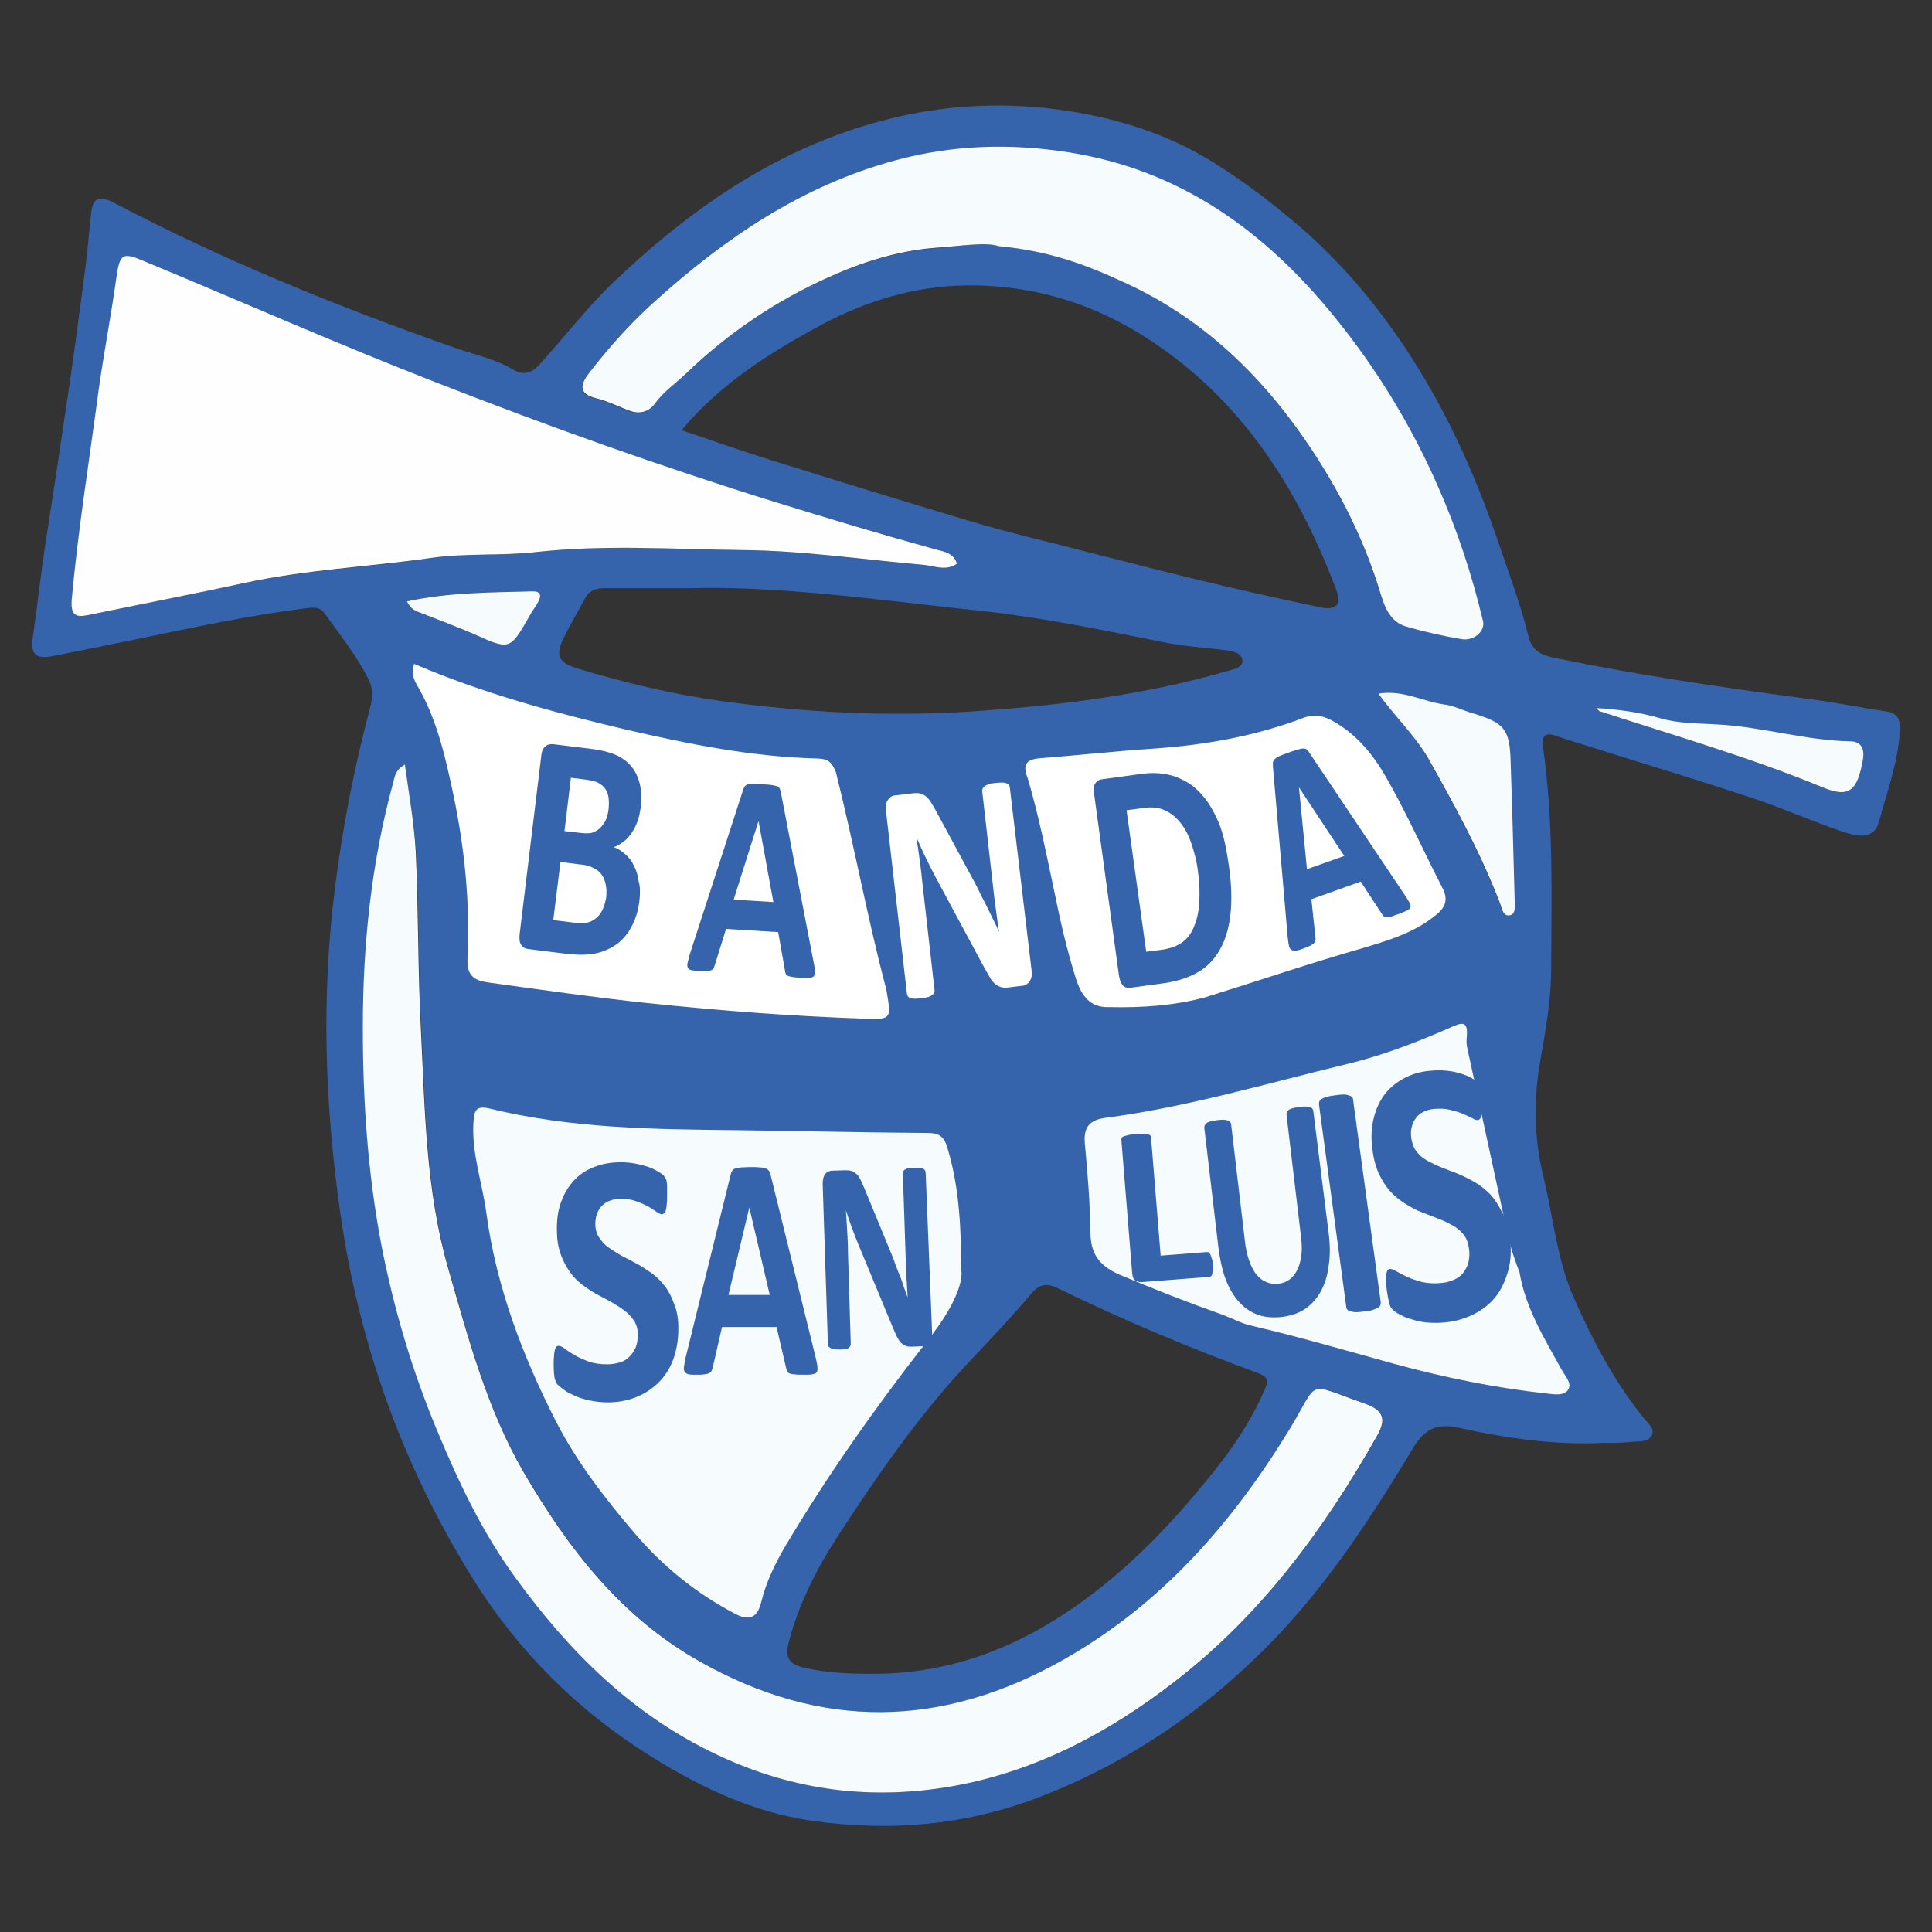
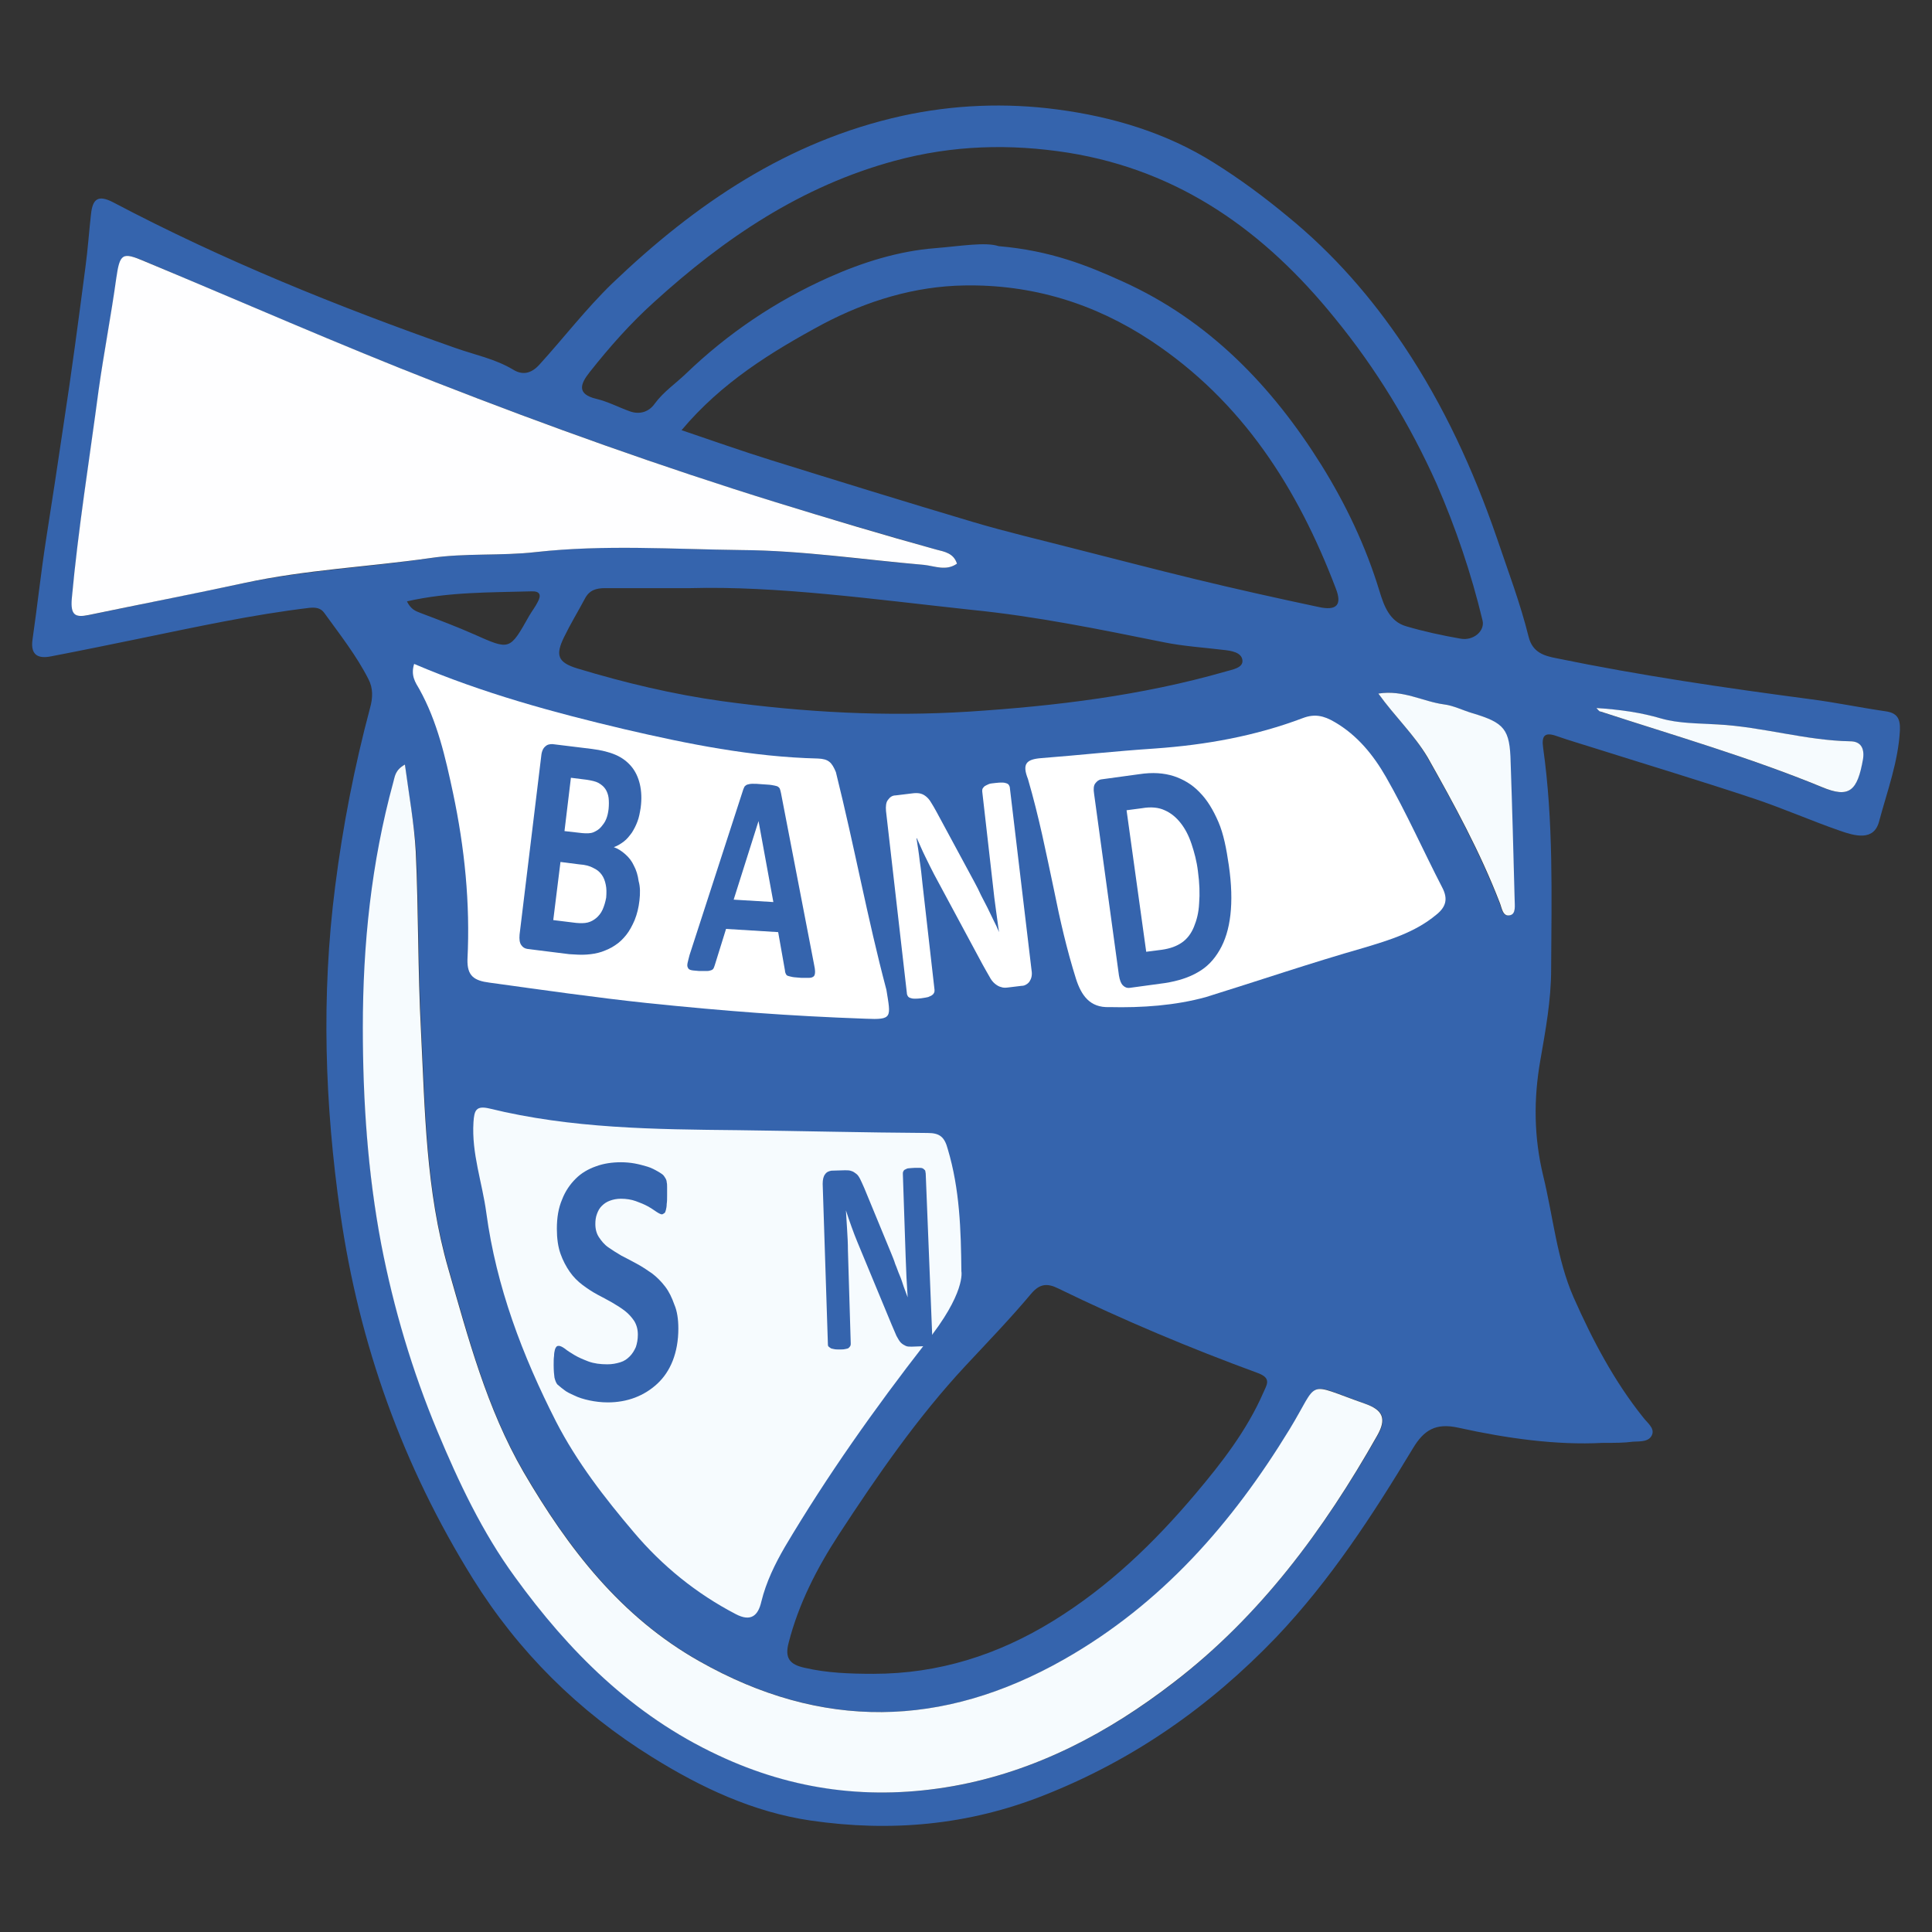
<svg xmlns="http://www.w3.org/2000/svg" version="1.1" id="Capa_1" x="0px" y="0px" viewBox="0 0 481.9 481.9" style="enable-background:new 0 0 481.9 481.9;" xml:space="preserve">
  <rect x="0" y="0" width="481.9" height="481.9" fill="#333333" stroke="none" />
  <style type="text/css">
	.st0{fill:#3564AD;}
	.st1{fill:#FEFEFF;}
	.st2{fill:#F6FBFE;}
	.st3{fill:#FFFFFF;}
</style>
  <g id="Capa_1_00000042729401656239266450000010131291319831745953_">
    <g>
      <path class="st0" d="M399.7,359.9c-11.5,0.6-23.8-1.1-36-3.8c-5.5-1.2-8.5,0.5-11.3,5.2c-10,16.6-20.6,32.9-34.1,47.1    c-16.6,17.3-35.6,30.6-57.9,39.4c-18.9,7.5-38.3,9.2-58.2,6.3c-14.3-2.1-27.3-8.2-39.5-15.8c-18.4-11.4-33.4-26.3-44.8-44.6    c-17.4-28-28.3-58.3-33-91c-3.9-27.2-4.8-54.3-1.3-81.6c1.9-15,4.8-29.9,8.7-44.5c0.7-2.5,0.8-4.9-0.4-7.2    c-3-5.9-7.1-11.1-11-16.5c-0.9-1.3-2.2-1.4-3.6-1.3c-14.3,1.7-28.5,4.8-42.6,7.7c-7.3,1.5-14.6,3-21.9,4.4    c-3.4,0.7-5.2-0.4-4.7-4.1c1.2-8.3,2.1-16.7,3.4-25.1c1.5-9.6,3-19.3,4.4-28.9c2-13,3.7-25.9,5.4-38.9c0.6-4.4,0.9-8.9,1.4-13.3    c0.4-3.6,1.6-5,5.6-2.9c27.3,14.4,56,26,85.3,36.3c4.8,1.7,9.9,2.7,14.4,5.4c2.1,1.3,4.3,1.2,6.5-1.2c6.1-6.7,11.6-13.9,18.2-20.3    c20.8-19.9,43.8-35.5,72.3-41.8c12.8-2.8,25.9-3.3,38.7-1.6c13.7,1.8,27.2,5.8,39.1,13.3c6.4,4,12.5,8.5,18.4,13.4    c11.4,9.3,20.9,20.2,29,32.3c9.9,14.8,17.3,30.9,23.1,47.7c2.8,8.3,5.9,16.4,8,24.9c1,3.9,3.9,4.7,7,5.3    c20.9,4.3,42.1,7.4,63.3,10.2c6.2,0.8,12.4,2.1,18.6,3c3,0.4,3.8,1.8,3.7,4.7c-0.4,7.9-3.2,15.3-5.2,22.8c-1.3,5-6.1,3.6-9.8,2.3    c-7.2-2.5-14.2-5.6-21.4-8c-13.2-4.4-26.5-8.4-39.8-12.6c-3.1-1-6.3-1.9-9.4-3s-3.8,0-3.4,2.9c2.6,18.4,2.1,36.8,2,55.3    c0,7.7-1.4,15.2-2.7,22.7c-1.7,9.7-1.6,19.1,0.7,28.7c2.5,10.2,3.4,20.8,7.6,30.4c4.7,10.6,10.1,20.9,17.4,30    c1,1.3,2.8,2.6,2.2,4.2c-0.7,1.9-3,1.7-4.8,1.8C405.1,359.9,402.9,359.9,399.7,359.9z M238.7,140.6c-0.8-2.6-3.1-3-5.1-3.5    c-13.4-3.8-26.7-7.7-40-11.8c-28.7-8.9-56.8-19-84.8-29.9c-24.4-9.5-48.4-20-72.6-30.2c-5.5-2.3-6.2-2-7.1,4.2    c-1.3,9.3-3.2,18.5-4.4,27.9c-2.3,17.3-5.2,34.6-6.7,52.1c-0.4,4,0.8,4.7,4.2,4c13-2.7,26-5.3,38.9-8c15.3-3.2,30.9-3.9,46.3-6.2    c8.7-1.3,17.6-0.5,26.4-1.5c17.1-2,34.1-0.7,51.2-0.5c15.2,0.1,30.4,2.5,45.6,3.7C233.2,141.2,236,142.5,238.7,140.6z M101,190.7    c-2.5,1.4-2.5,3-2.8,4.4c-5.4,20-7.5,40.5-7.6,61.2c0,18.2,1.1,36.3,4.6,54.1c3.1,16,7.7,31.5,14,46.6    c5.3,12.8,11.3,25.2,19.3,36.3c13.5,18.5,29.3,34.5,50.7,44.5c18.9,8.8,38.5,11.3,58.7,7.7c20.5-3.7,38.7-13.3,55-25.9    c21.5-16.6,37.4-38.1,50.7-61.5c2.4-4.2,1.5-6.4-3.1-8c-15.1-5.4-11.1-6.1-18.8,6.5c-14.3,23.5-32,43.6-56.2,57.3    c-30.3,17.2-60.5,17.7-90.9,0.5c-19.7-11.1-32.8-28.2-43.9-47.2c-9.2-15.8-13.8-33.4-18.8-50.8c-5.6-19.3-5.8-39.4-6.8-59.3    c-0.8-14.9-0.6-29.8-1.3-44.7C103.3,205.3,101.9,198.3,101,190.7z M170,107.3c7.7,2.6,15,5.2,22.4,7.5    c16.7,5.2,33.5,10.4,50.3,15.4c8.4,2.5,17,4.5,25.5,6.7c9.9,2.5,19.8,5.1,29.7,7.5c10.3,2.5,20.6,4.8,31,7c4.5,1,5.9-0.5,4.3-4.6    c-9.5-25-23.3-46.7-46.1-61.8c-14.2-9.4-29.8-14.1-46.6-13.8c-12.3,0.2-24.2,3.8-35.2,9.6C192.3,87.8,179.9,95.5,170,107.3z     M249.1,61.4c12.9,1.1,22.1,4.8,30.9,8.8c21.5,9.7,37.3,26.1,49.6,45.8c6.1,9.8,11.1,20.3,14.5,31.5c1.1,3.6,2.5,7.5,6.6,8.7    c4.4,1.3,9,2.3,13.6,3.1c3.2,0.6,6.1-1.9,5.5-4.5c-2.8-11.7-6.7-23.2-11.5-34.2c-6.6-14.7-15-28.6-25.4-41.3    c-17.4-21.5-38.5-36.7-66.4-41.2c-14.6-2.3-28.9-1.9-43.3,2c-23.3,6.3-42.5,19.3-60,35.2c-5.9,5.3-11.2,11.3-16.1,17.5    c-2.3,2.9-3.4,5.5,1.7,6.7c2.9,0.7,5.5,2.1,8.3,3.1c2.5,0.9,4.8,0.1,6.2-1.9c2.2-3,5.2-5,7.8-7.5c10.5-10.1,22.4-18.1,35.6-24    c8.5-3.8,17.5-6.6,26.6-7.3C239.5,61.4,245.8,60.3,249.1,61.4z M217.9,417.5c16.2,0,31-4.7,44.8-13.2s25.2-19.5,35.5-31.7    c6.5-7.7,12.8-15.8,16.9-25.2c0.8-1.9,2.2-3.6-1.3-4.9c-16.9-6.2-33.6-13.2-49.8-21.1c-2.8-1.4-4.7-1.2-6.8,1.3    c-5.2,6.2-10.9,12.1-16.4,18c-12,12.9-22,27.4-31.6,42.1c-5.4,8.3-10,17.2-12.5,27c-1,3.8,0.3,5.4,4,6.2    C206.3,417.3,212,417.5,217.9,417.5z M172.1,146.7c-8.9,0-15.1,0-21.2,0c-2.2,0-3.9,0.5-5,2.6c-1.7,3.2-3.6,6.3-5.2,9.6    c-2.2,4.5-1.6,6.3,3.2,7.8c11.9,3.6,24,6.5,36.3,8.2c20.4,2.8,40.9,3.9,61.5,2.6c21.6-1.4,43.1-4,64-10c1.7-0.5,4.4-0.9,4.2-2.8    c-0.2-2-2.8-2.4-4.8-2.6c-4.9-0.6-9.9-0.9-14.8-1.9c-15.9-3.2-31.9-6.5-48.1-8.1C218.1,149.5,193.8,146.1,172.1,146.7z M343.8,173    c4.1,5.7,8.9,10.2,12.2,15.9c6.7,11.8,13.1,23.7,18,36.3c0.5,1.2,0.7,3.5,2.5,3.1c1.7-0.4,1.2-2.5,1.2-3.9    c-0.3-11.4-0.6-22.9-1-34.3c-0.3-8.2-1.6-9.8-9.5-12.2c-2.4-0.7-4.7-1.9-7.1-2.2C354.8,175,349.9,172,343.8,173z M398.2,176.6    c0.8,0.7,0.8,0.9,1,0.9c18.5,6,37.1,11.4,55.1,18.8c7,2.9,9,1,10.3-7c0.5-2.7-0.5-4.4-3.2-4.4c-11.2-0.2-21.9-3.6-33-4.2    c-4.7-0.2-9.7-0.1-14.2-1.5C409.1,177.7,404.1,177.1,398.2,176.6z M101.5,150c1,2,2.1,2.4,3.4,2.9c4.5,1.7,9,3.4,13.3,5.3    c9,4,8.9,4.1,13.8-4.6c0.7-1.2,1.5-2.2,2.1-3.4c1-1.8,0.6-2.8-1.6-2.7C122.3,147.8,112,147.6,101.5,150z" />
      <path class="st1" d="M238.7,140.6c-2.7,1.9-5.5,0.6-8.2,0.3c-15.2-1.3-30.4-3.6-45.6-3.7c-17-0.2-34.1-1.4-51.2,0.5    c-8.7,1-17.7,0.2-26.4,1.5c-15.4,2.2-31,2.9-46.3,6.2c-13,2.8-25.9,5.3-38.9,8c-3.4,0.7-4.5,0-4.2-4c1.6-17.5,4.4-34.7,6.7-52.1    c1.3-9.3,3.1-18.5,4.4-27.9c0.9-6.2,1.5-6.6,7.1-4.2c24.3,10.1,48.3,20.7,72.7,30.2c27.9,10.9,56.1,21,84.8,29.9    c13.3,4.1,26.6,8.1,40,11.8C235.6,137.6,237.9,138,238.7,140.6z" />
      <path class="st2" d="M101,190.7c1,7.5,2.3,14.6,2.7,21.7c0.7,14.9,0.5,29.8,1.3,44.7c1,19.9,1.2,39.9,6.8,59.3    c5,17.4,9.6,34.9,18.8,50.8c11.1,19,24.2,36.1,43.9,47.2c30.4,17.2,60.6,16.7,90.9-0.5c24.3-13.8,41.9-33.9,56.2-57.3    c7.7-12.6,3.7-11.8,18.8-6.5c4.6,1.6,5.5,3.8,3.1,8c-13.3,23.5-29.2,45-50.7,61.5c-16.3,12.6-34.4,22.2-55,25.9    c-20.3,3.6-39.8,1.2-58.7-7.7c-21.4-10-37.3-26-50.7-44.5c-8.1-11.1-14-23.6-19.3-36.3c-6.3-15.1-10.9-30.6-14-46.6    c-3.4-17.9-4.6-35.9-4.6-54.1c0-20.7,2.1-41.1,7.6-61.2C98.5,193.7,98.5,192.1,101,190.7z" />
      <path class="st2" d="M230.8,335.1c-12.6,16.2-24.5,33-35,50.7c-2.5,4.3-4.7,8.8-5.9,13.7c-0.8,3.5-2.6,5.1-6.4,3.1    c-9.8-5.1-18.3-12-25.4-20.4c-7.3-8.6-14.2-17.5-19.4-27.6c-8.4-16.5-14.9-33.6-17.4-52.1c-1-7.5-3.7-14.8-3.2-22.6    c0.2-2.9,0.6-4.2,4-3.4c20.4,5,41.1,5.2,61.9,5.4c15.8,0.2,31.6,0.6,47.4,0.7c3,0,4.2,1,5,4c3,10,3.3,20.3,3.4,30.5    C239.8,317.1,241,322.5,230.8,335.1z" />
-       <path class="st2" d="M249.1,61.4c-3.3-1.1-9.6,0-15.7,0.4c-9.2,0.7-18.2,3.5-26.6,7.3c-13.2,5.9-25.1,13.9-35.6,24    c-2.6,2.5-5.6,4.5-7.8,7.5c-1.4,2-3.7,2.8-6.2,1.9c-2.8-1-5.5-2.4-8.3-3.1c-5.1-1.2-4-3.8-1.7-6.7c4.9-6.3,10.2-12.2,16.1-17.5    c17.6-15.9,36.8-28.9,60-35.2c14.4-3.9,28.7-4.3,43.3-2c27.9,4.4,49,19.7,66.4,41.2c10.3,12.7,18.8,26.6,25.4,41.5    c4.9,11,8.7,22.4,11.5,34.2c0.6,2.6-2.3,5.1-5.5,4.5c-4.6-0.8-9.1-1.8-13.6-3.1c-4.2-1.2-5.5-5.1-6.6-8.7    c-3.4-11.2-8.4-21.7-14.5-31.5c-12.3-19.8-28.1-36.1-49.6-45.8C271.2,66.2,262,62.6,249.1,61.4z" />
      <path class="st3" d="M103.3,165.6c17.1,7.3,34.7,12.1,52.5,16.3c15.9,3.7,31.8,6.9,48.2,7.3c2.7,0.1,3.5,1,4.5,3.4    c4.8,19.3,7.8,36.2,12.6,54.3c1.1,6.9,1.6,7.5-5.2,7.2c-19.4-0.7-35-1.9-54.4-3.9c-13.2-1.4-26.3-3.3-39.4-5.1    c-3.9-0.5-5.6-1.7-5.5-5.8c0.7-14-0.7-27.8-3.6-41.5c-1.9-8.9-3.9-17.8-8.4-25.9C103.6,170.2,102.4,168.5,103.3,165.6z" />
-       <path class="st2" d="M376.1,308.1c0.6,3,2.2,7.5,2.9,9.2c1.5,9,6.3,16.7,10.6,24.5c0.9,1.6,2.6,3.3,1.5,4.9    c-1,1.5-3.4,1.1-5.2,0.9c-12.9-1.4-25.6-4-38.1-7.4c-11.6-3.2-23.2-6.6-35.1-9.4c-2.6-0.5-4.3-1.5-7.6-2.8    c-9-3.2-17.2-6.4-26.2-10.2c-4.7-2.2-6.8-5-6.9-10.1c-0.1-7.5-0.7-14.9-1.4-22.4c-0.4-4.2,1.2-6,5.3-6.5    c20.4-2.7,40.2-8.6,60.1-13.4c9.2-2.2,18.1-5.7,26.7-9.5c2.5-1.1,3.3-0.5,3.2,2.1c-0.1,1.2-0.2,2.4,0.1,3.5L376.1,308.1z" />
      <path class="st3" d="M276.7,251.2c-4.9,0.2-7-3-8.3-7c-2.3-7.3-4-14.7-5.5-22.2c-2-9.4-3.7-18.1-6.5-27.7    c-1.5-3.8-0.4-4.9,3.3-5.2c10.2-0.8,18-1.7,28.4-2.4c12.7-0.9,25-3.1,36.9-7.6c2.9-1.1,5.2-0.6,7.9,1c5.7,3.3,9.7,8.3,12.8,13.7    c5.1,8.9,9.3,18.4,14,27.5c1.6,3,0.9,5-1.5,6.9c-5.3,4.4-11.7,6.3-18,8.2c-13.3,3.8-26.2,8.2-39.4,12.3    C293.2,250.8,284.9,251.4,276.7,251.2z" />
      <path class="st2" d="M343.8,173c6.2-1,11.1,2,16.4,2.7c2.4,0.3,4.7,1.5,7.1,2.2c8,2.4,9.3,4,9.5,12.2c0.4,11.4,0.7,22.9,1,34.3    c0,1.4,0.4,3.6-1.2,3.9c-1.8,0.4-2-1.9-2.5-3.1c-4.9-12.7-11.4-24.6-18-36.3C352.7,183.2,347.9,178.7,343.8,173z" />
      <path class="st2" d="M398.2,176.6c5.9,0.4,11,1.1,16.1,2.6c4.5,1.3,9.4,1.2,14.2,1.5c11.1,0.6,21.9,4,33,4.2    c2.6,0,3.6,1.7,3.2,4.4c-1.4,8-3.4,9.9-10.3,7c-18-7.4-36.7-12.8-55.1-18.8C399,177.5,398.9,177.4,398.2,176.6z" />
-       <path class="st2" d="M101.5,150c10.6-2.3,20.8-2.2,31.1-2.5c2.2-0.1,2.6,0.9,1.6,2.7c-0.6,1.2-1.5,2.2-2.1,3.4    c-4.9,8.6-4.9,8.6-13.8,4.6c-4.4-1.9-8.9-3.6-13.3-5.3C103.6,152.4,102.5,152,101.5,150z" />
    </g>
  </g>
  <g id="Capa_2_00000109748300475854389530000011456095844219524022_">
    <g>
      <path class="st0" d="M159.5,224.6c-0.2,1.8-0.6,3.4-1.2,4.9c-0.6,1.4-1.3,2.7-2.1,3.7s-1.7,1.9-2.8,2.6c-1,0.7-2.2,1.2-3.3,1.6    c-1.2,0.4-2.4,0.6-3.8,0.7c-1.3,0.1-2.8,0-4.3-0.1l-10.4-1.3c-0.7-0.1-1.2-0.4-1.6-1c-0.4-0.6-0.5-1.4-0.4-2.6l5.4-44.5    c0.1-1.2,0.5-2,1-2.4c0.5-0.5,1.1-0.6,1.8-0.6l9.8,1.2c2.4,0.3,4.4,0.8,6,1.5s2.9,1.7,3.9,2.9s1.7,2.7,2.1,4.4    c0.4,1.7,0.5,3.7,0.2,5.9c-0.2,1.2-0.4,2.4-0.8,3.4c-0.4,1.1-0.9,2-1.4,2.8c-0.6,0.8-1.2,1.6-2,2.2s-1.6,1.1-2.5,1.4    c1.1,0.4,2,1,2.9,1.8s1.6,1.7,2.1,2.8c0.6,1.1,1,2.4,1.2,3.9C159.7,221.2,159.7,222.8,159.5,224.6z M151.8,201.8    c0.1-1,0.1-2,0-2.8s-0.4-1.6-0.8-2.2c-0.4-0.6-1-1.1-1.7-1.5s-1.7-0.6-2.9-0.8l-4-0.5l-1.6,13.3l4.4,0.5c1.1,0.1,2.1,0.1,2.8-0.2    s1.4-0.7,1.9-1.3s1-1.2,1.3-2C151.5,203.6,151.7,202.7,151.8,201.8z M151.2,223.9c0.1-1.2,0.1-2.3-0.1-3.2c-0.2-1-0.5-1.8-1-2.5    s-1.2-1.3-2.1-1.7c-0.9-0.5-2-0.8-3.5-0.9l-4.7-0.6l-1.8,14.5l5.7,0.7c1.1,0.1,2.1,0.1,2.9-0.1c0.8-0.2,1.5-0.6,2.1-1.1    s1.2-1.2,1.6-2.1S151,225,151.2,223.9z" />
    </g>
    <g>
      <path class="st0" d="M203,240.3c0.2,0.9,0.3,1.6,0.3,2.1s-0.1,0.9-0.3,1.1c-0.2,0.2-0.6,0.4-1.1,0.4s-1.2,0-2.1,0    c-0.9-0.1-1.6-0.1-2.1-0.2c-0.5-0.1-0.9-0.2-1.2-0.3s-0.4-0.3-0.5-0.5s-0.2-0.5-0.2-0.8l-1.7-9.6l-13-0.8l-2.8,9    c-0.1,0.3-0.2,0.6-0.3,0.8s-0.3,0.4-0.6,0.5s-0.6,0.2-1.1,0.2s-1.1,0-1.9,0c-0.8-0.1-1.5-0.1-1.9-0.2c-0.5-0.1-0.8-0.3-0.9-0.6    c-0.2-0.3-0.2-0.7-0.1-1.2c0.1-0.5,0.3-1.2,0.5-2l13.3-41c0.1-0.4,0.3-0.7,0.4-1c0.2-0.2,0.4-0.4,0.7-0.5s0.8-0.2,1.3-0.2    c0.6,0,1.3,0,2.2,0.1c1.1,0.1,1.9,0.1,2.5,0.2c0.6,0.1,1.1,0.2,1.4,0.3s0.6,0.4,0.7,0.6c0.1,0.3,0.2,0.6,0.3,1.1L203,240.3z     M189.2,204.8L189.2,204.8l-6.2,19.6l9.9,0.6L189.2,204.8z" />
    </g>
    <g>
-       <path class="st0" d="M350.5,223.4c0.5,0.7,0.8,1.3,1.1,1.8c0.2,0.5,0.3,0.8,0.2,1.1s-0.4,0.6-0.8,0.8c-0.5,0.2-1.1,0.5-1.9,0.8    c-0.9,0.3-1.5,0.5-2,0.7c-0.5,0.1-0.9,0.2-1.2,0.2c-0.3,0-0.5-0.1-0.7-0.2c-0.2-0.1-0.3-0.4-0.5-0.6l-5.3-8.1l-12.3,4.4l1,9.4    c0,0.3,0.1,0.6,0,0.9s-0.2,0.5-0.4,0.7c-0.2,0.2-0.5,0.4-0.9,0.6c-0.4,0.2-1,0.4-1.7,0.7c-0.8,0.3-1.4,0.5-1.9,0.5    c-0.5,0.1-0.8,0-1.1-0.2c-0.3-0.2-0.5-0.5-0.6-1s-0.2-1.2-0.3-2l-3.7-42.7c0-0.4,0-0.8,0-1.1c0.1-0.3,0.2-0.5,0.5-0.8    c0.3-0.2,0.6-0.5,1.1-0.7s1.2-0.5,2.1-0.8c1-0.4,1.8-0.6,2.4-0.8s1.1-0.3,1.5-0.3s0.7,0.1,0.9,0.3c0.2,0.2,0.5,0.5,0.7,0.9    L350.5,223.4z M324,196.4L324,196.4l2,20.4l9.3-3.3L324,196.4z" />
-     </g>
+       </g>
    <g>
      <path class="st3" d="M257.3,242c0.1,0.6,0.1,1.1,0,1.6s-0.3,0.9-0.5,1.2c-0.2,0.3-0.5,0.6-0.9,0.8c-0.3,0.2-0.7,0.3-1.1,0.3    l-3.3,0.4c-0.7,0.1-1.3,0.1-1.8-0.1c-0.5-0.1-1-0.4-1.5-0.8s-1-1-1.4-1.8c-0.5-0.8-1-1.8-1.7-3L233,218.1    c-0.7-1.3-1.4-2.8-2.2-4.4c-0.8-1.6-1.4-3.1-2.1-4.6h-0.1c0.3,1.9,0.6,3.7,0.8,5.6c0.3,1.9,0.5,3.8,0.7,5.8l3,26.4    c0,0.3,0,0.5-0.1,0.7s-0.2,0.4-0.5,0.6c-0.2,0.2-0.6,0.3-1,0.5c-0.4,0.1-1,0.2-1.7,0.3s-1.2,0.1-1.7,0.1s-0.8-0.1-1.1-0.2    c-0.3-0.1-0.5-0.3-0.6-0.5s-0.2-0.4-0.2-0.7l-5.2-45.4c-0.1-1.2,0-2.2,0.5-2.8c0.5-0.7,1.1-1.1,1.9-1.1l4.1-0.5    c0.7-0.1,1.4-0.1,1.9,0s1,0.3,1.5,0.7c0.4,0.3,0.9,0.8,1.3,1.5c0.4,0.6,0.9,1.5,1.4,2.4l9.5,17.6c0.6,1.1,1.1,2.1,1.6,3.2    c0.5,1,1.1,2.1,1.6,3.1s1,2.1,1.5,3.1s1,2,1.4,3l0,0c-0.3-1.8-0.5-3.7-0.8-5.7s-0.5-3.9-0.7-5.7l-2.7-23.7c0-0.3,0-0.5,0.1-0.7    s0.3-0.4,0.5-0.6c0.3-0.2,0.6-0.3,1-0.5s1-0.2,1.7-0.3s1.2-0.1,1.7-0.1s0.8,0.1,1.1,0.2c0.3,0.1,0.5,0.3,0.6,0.5s0.2,0.4,0.2,0.7    L257.3,242z" />
    </g>
    <g>
      <path class="st0" d="M306.5,215.8c0.7,4.8,0.8,8.9,0.4,12.4s-1.3,6.4-2.7,8.8c-1.4,2.4-3.1,4.2-5.4,5.5c-2.2,1.3-5,2.2-8.2,2.7    l-8.8,1.2c-0.6,0.1-1.2-0.1-1.7-0.6s-0.8-1.3-1-2.5l-6.2-45.3c-0.2-1.2-0.1-2.1,0.3-2.6s0.8-0.9,1.5-1l9.5-1.3    c3.3-0.5,6.1-0.3,8.6,0.5c2.4,0.8,4.6,2.1,6.4,4c1.9,1.9,3.4,4.4,4.7,7.4S305.9,211.7,306.5,215.8z M298.8,217.3    c-0.3-2.5-0.9-4.7-1.6-6.8s-1.6-3.8-2.7-5.2s-2.4-2.5-4-3.2c-1.5-0.7-3.4-0.9-5.7-0.5l-3.8,0.5l4.9,35.3l3.9-0.5    c2.1-0.3,3.7-0.9,5-1.8c1.3-0.9,2.3-2.2,3-3.9s1.2-3.6,1.3-5.9C299.3,222.9,299.2,220.3,298.8,217.3z" />
    </g>
    <g>
-       <path class="st0" d="M203.5,338.8c0.2,1,0.4,1.7,0.4,2.3s0,1-0.2,1.2c-0.2,0.3-0.6,0.4-1.1,0.5s-1.2,0.1-2.2,0.1s-1.7,0-2.2-0.1    c-0.5,0-0.9-0.1-1.2-0.2s-0.5-0.3-0.6-0.5s-0.2-0.5-0.3-0.8l-2.4-10.3h-13.6l-2.3,10c-0.1,0.4-0.2,0.7-0.3,0.9    c-0.1,0.3-0.3,0.4-0.6,0.6s-0.7,0.2-1.2,0.3s-1.1,0.1-1.9,0.1c-0.9,0-1.5,0-2-0.1s-0.8-0.3-1-0.6c-0.2-0.3-0.3-0.7-0.2-1.3    s0.2-1.3,0.4-2.2l11.2-45.5c0.1-0.4,0.2-0.8,0.4-1.1c0.1-0.3,0.4-0.5,0.7-0.6s0.8-0.2,1.4-0.3c0.6,0,1.3-0.1,2.3-0.1    c1.1,0,2,0,2.6,0.1c0.7,0,1.2,0.1,1.5,0.3c0.4,0.1,0.6,0.4,0.8,0.7s0.3,0.7,0.4,1.2L203.5,338.8z M186.9,301.2L186.9,301.2    l-5.2,21.8H192L186.9,301.2z" />
-     </g>
+       </g>
    <g>
      <path class="st0" d="M232.5,332.6c0,0.5,0,1-0.2,1.4c-0.1,0.4-0.3,0.8-0.5,1c-0.2,0.3-0.5,0.5-0.8,0.6s-0.6,0.2-0.9,0.2l-2.7,0.1    c-0.6,0-1.1,0-1.5-0.2s-0.8-0.4-1.2-0.8s-0.7-1-1.1-1.7c-0.3-0.7-0.7-1.6-1.2-2.8l-8.5-20.5c-0.5-1.2-1-2.5-1.5-3.9    s-1-2.8-1.4-4.1l0,0c0.1,1.6,0.2,3.3,0.3,4.9s0.2,3.3,0.2,5.1l0.7,23.2c0,0.2,0,0.4-0.1,0.6s-0.2,0.3-0.4,0.5s-0.5,0.2-0.9,0.3    c-0.4,0.1-0.8,0.1-1.4,0.1c-0.6,0-1,0-1.4-0.1s-0.7-0.1-0.9-0.3c-0.2-0.1-0.4-0.3-0.5-0.4c-0.1-0.2-0.1-0.4-0.1-0.6l-1.3-39.9    c0-1.1,0.2-1.9,0.6-2.4c0.4-0.6,1-0.8,1.6-0.9l3.4-0.1c0.6,0,1.1,0,1.6,0.2c0.4,0.1,0.8,0.4,1.2,0.7s0.7,0.8,1,1.4s0.6,1.3,1,2.2    l6.6,16c0.4,1,0.8,1.9,1.1,2.9c0.4,0.9,0.7,1.9,1.1,2.8c0.4,0.9,0.7,1.9,1,2.8s0.7,1.8,1,2.7l0,0c-0.1-1.6-0.2-3.3-0.3-5    s-0.1-3.4-0.2-5l-0.7-20.8c0-0.2,0-0.4,0.1-0.6s0.2-0.4,0.5-0.5c0.2-0.1,0.5-0.3,0.9-0.3s0.8-0.1,1.4-0.1c0.6,0,1,0,1.4,0    s0.7,0.1,0.9,0.3s0.4,0.3,0.4,0.5s0.1,0.4,0.1,0.6L232.5,332.6z" />
    </g>
    <g>
      <path class="st0" d="M302.5,315.3c0,0.6,0.1,1,0,1.4c0,0.4-0.1,0.7-0.1,1c-0.1,0.3-0.2,0.5-0.3,0.6c-0.1,0.1-0.3,0.2-0.5,0.2    l-16.8,1.3c-0.6,0-1.2-0.1-1.6-0.4c-0.5-0.3-0.7-0.9-0.8-1.8l-2.7-33.3c0-0.2,0-0.4,0.1-0.5c0.1-0.2,0.3-0.3,0.6-0.4    s0.7-0.2,1.1-0.3c0.5-0.1,1.1-0.2,1.8-0.2c0.7-0.1,1.3-0.1,1.8-0.1s0.9,0.1,1.2,0.1c0.3,0.1,0.5,0.2,0.6,0.3    c0.1,0.1,0.2,0.3,0.2,0.5l2.4,29.5l11.5-0.9c0.2,0,0.4,0,0.5,0.1s0.3,0.3,0.4,0.5s0.2,0.5,0.3,0.9    C302.4,314.2,302.5,314.7,302.5,315.3z" />
    </g>
    <g>
      <path class="st0" d="M331.4,307.5c0.4,3.1,0.4,5.8,0,8.3c-0.3,2.5-1,4.6-2,6.4s-2.3,3.2-3.9,4.3c-1.6,1.1-3.6,1.7-5.8,2    c-2.1,0.2-4.1,0.1-5.8-0.5s-3.3-1.6-4.7-3.1s-2.5-3.3-3.4-5.6s-1.5-5.1-1.9-8.2l-3.5-29.7c0-0.3,0-0.5,0.1-0.7    c0.1-0.2,0.2-0.4,0.5-0.6c0.3-0.2,0.6-0.3,1-0.4c0.4-0.1,1-0.2,1.6-0.3c0.7-0.1,1.2-0.1,1.6-0.1s0.8,0.1,1.1,0.2    c0.3,0.1,0.5,0.2,0.6,0.4c0.1,0.2,0.2,0.4,0.2,0.7l3.4,28.8c0.2,2,0.6,3.7,1.1,5.1s1.1,2.6,1.8,3.4c0.7,0.9,1.5,1.5,2.5,1.9    c0.9,0.4,1.9,0.5,3,0.4s2-0.5,2.8-1.1s1.4-1.4,1.9-2.4s0.8-2.2,1-3.6s0.1-3-0.1-4.7l-3.6-30.3c0-0.3,0-0.5,0.1-0.7    c0.1-0.2,0.2-0.4,0.5-0.6s0.6-0.3,1-0.4c0.4-0.1,1-0.2,1.6-0.3c0.7-0.1,1.2-0.1,1.6-0.1s0.8,0.1,1.1,0.2c0.3,0.1,0.5,0.2,0.6,0.4    c0.1,0.2,0.2,0.4,0.2,0.7L331.4,307.5z" />
    </g>
    <g>
      <path class="st0" d="M344.4,324.8c0,0.3,0,0.5-0.1,0.8c-0.1,0.2-0.3,0.4-0.6,0.6c-0.3,0.2-0.7,0.3-1.2,0.5s-1.2,0.3-2.1,0.4    c-0.8,0.1-1.5,0.2-2.1,0.2s-1-0.1-1.4-0.2s-0.6-0.2-0.8-0.4s-0.3-0.4-0.3-0.7l-6.8-50.5c0-0.3,0-0.5,0.1-0.8    c0.1-0.2,0.3-0.5,0.6-0.6c0.3-0.2,0.7-0.4,1.3-0.5c0.5-0.2,1.2-0.3,2-0.4c0.8-0.1,1.5-0.2,2.1-0.2c0.5,0,1,0.1,1.3,0.2    c0.3,0.1,0.6,0.2,0.8,0.4c0.2,0.2,0.3,0.4,0.3,0.7L344.4,324.8z" />
    </g>
    <g>
      <path class="st0" d="M169.2,331.4c0,3-0.5,5.7-1.4,8s-2.2,4.2-3.8,5.7s-3.5,2.7-5.6,3.5s-4.4,1.2-6.8,1.2c-1.6,0-3.2-0.2-4.6-0.5    c-1.4-0.3-2.7-0.7-3.7-1.2c-1.1-0.5-2-0.9-2.7-1.5c-0.7-0.5-1.2-1-1.6-1.3c-0.3-0.4-0.5-0.9-0.7-1.7c-0.1-0.7-0.2-1.8-0.2-3.1    c0-0.9,0-1.7,0.1-2.3c0-0.6,0.1-1.1,0.2-1.5s0.3-0.7,0.4-0.8c0.2-0.2,0.4-0.2,0.6-0.2c0.3,0,0.8,0.2,1.5,0.7    c0.6,0.5,1.4,1,2.4,1.6s2.2,1.1,3.5,1.6c1.4,0.5,2.9,0.7,4.7,0.7c1.2,0,2.2-0.2,3.2-0.5s1.7-0.8,2.4-1.5c0.6-0.6,1.1-1.4,1.5-2.3    c0.3-0.9,0.5-1.9,0.5-3.1c0-1.3-0.3-2.4-0.9-3.4c-0.6-0.9-1.4-1.8-2.3-2.5c-0.9-0.7-2-1.4-3.2-2.1s-2.4-1.3-3.7-2    s-2.5-1.5-3.7-2.4s-2.3-2-3.2-3.3s-1.7-2.8-2.3-4.5s-0.9-3.8-0.9-6.2c0-2.8,0.4-5.2,1.3-7.3c0.8-2.1,2-3.8,3.4-5.2    c1.4-1.4,3.1-2.4,5.1-3.1c1.9-0.7,4-1,6.2-1c1.1,0,2.3,0.1,3.4,0.3c1.1,0.2,2.2,0.5,3.2,0.8s1.9,0.8,2.6,1.2s1.3,0.8,1.5,1.1    c0.2,0.3,0.4,0.6,0.5,0.8c0.1,0.2,0.2,0.5,0.2,0.8c0.1,0.3,0.1,0.8,0.1,1.3s0,1.2,0,1.9c0,0.9,0,1.6-0.1,2.2    c0,0.6-0.1,1.1-0.2,1.5c-0.1,0.4-0.2,0.7-0.4,0.8s-0.4,0.3-0.6,0.3s-0.7-0.2-1.3-0.6s-1.3-0.9-2.2-1.4s-1.9-0.9-3-1.3    s-2.4-0.6-3.7-0.6c-1.1,0-2,0.2-2.8,0.5s-1.4,0.7-2,1.3s-0.9,1.2-1.2,2s-0.4,1.6-0.4,2.5c0,1.3,0.3,2.4,0.9,3.3    c0.6,0.9,1.3,1.8,2.3,2.5s2.1,1.4,3.3,2.1c1.2,0.6,2.5,1.3,3.8,2s2.5,1.5,3.8,2.4c1.2,0.9,2.3,2,3.3,3.3s1.7,2.8,2.3,4.5    C168.9,327,169.2,329.1,169.2,331.4z" />
    </g>
    <g>
      <path class="st0" d="M376.6,308.4c0.4,3.2,0.3,6-0.4,8.5c-0.7,2.5-1.7,4.7-3.1,6.5s-3.2,3.2-5.3,4.3c-2.1,1.1-4.4,1.8-6.9,2.1    c-1.7,0.2-3.3,0.2-4.7,0.1s-2.8-0.4-4-0.8c-1.2-0.3-2.1-0.7-3-1.2c-0.8-0.4-1.4-0.8-1.8-1.2c-0.4-0.4-0.7-0.9-0.9-1.7    s-0.4-1.8-0.6-3.3c-0.1-1-0.2-1.8-0.2-2.4s0-1.2,0.1-1.6s0.2-0.7,0.3-0.9c0.2-0.2,0.4-0.3,0.6-0.3c0.4,0,0.9,0.2,1.6,0.6    s1.6,0.9,2.7,1.4s2.3,0.9,3.8,1.3c1.5,0.3,3.1,0.4,4.9,0.2c1.2-0.1,2.3-0.5,3.2-0.9s1.7-1.1,2.2-1.8s1-1.6,1.2-2.6    s0.3-2.1,0.1-3.3c-0.2-1.4-0.6-2.5-1.3-3.4c-0.7-0.9-1.6-1.7-2.7-2.3s-2.2-1.2-3.6-1.7c-1.3-0.5-2.7-1.1-4.1-1.6s-2.8-1.3-4.1-2.1    c-1.3-0.8-2.6-1.8-3.7-3s-2.1-2.7-2.9-4.4s-1.4-3.8-1.7-6.4c-0.4-2.9-0.2-5.5,0.4-7.8c0.6-2.3,1.5-4.2,2.8-5.9    c1.3-1.6,2.9-2.9,4.8-3.9s4-1.6,6.2-1.8c1.2-0.1,2.3-0.2,3.5-0.1c1.2,0.1,2.3,0.2,3.3,0.5c1,0.2,2,0.6,2.8,0.9    c0.8,0.4,1.4,0.7,1.7,1c0.3,0.3,0.5,0.5,0.6,0.7c0.1,0.2,0.2,0.5,0.3,0.8c0.1,0.3,0.2,0.8,0.3,1.3c0.1,0.5,0.2,1.2,0.3,2    c0.1,0.9,0.2,1.7,0.2,2.3s0,1.1,0,1.6c0,0.4-0.1,0.7-0.3,0.9c-0.1,0.2-0.3,0.3-0.6,0.4c-0.3,0-0.7-0.1-1.4-0.5s-1.5-0.7-2.4-1.1    c-0.9-0.4-2-0.7-3.2-1c-1.2-0.3-2.5-0.3-3.9-0.2c-1.1,0.1-2,0.4-2.8,0.8s-1.4,1-1.8,1.6c-0.5,0.6-0.8,1.4-1,2.2    c-0.2,0.8-0.2,1.7-0.1,2.6c0.2,1.3,0.6,2.5,1.3,3.4c0.7,0.9,1.6,1.7,2.7,2.3s2.3,1.2,3.6,1.7c1.3,0.5,2.7,1.1,4.1,1.6    c1.4,0.6,2.8,1.3,4.2,2.1c1.4,0.8,2.6,1.8,3.8,3c1.1,1.2,2.1,2.7,2.9,4.4C375.7,304,376.3,306,376.6,308.4z" />
    </g>
  </g>
</svg>